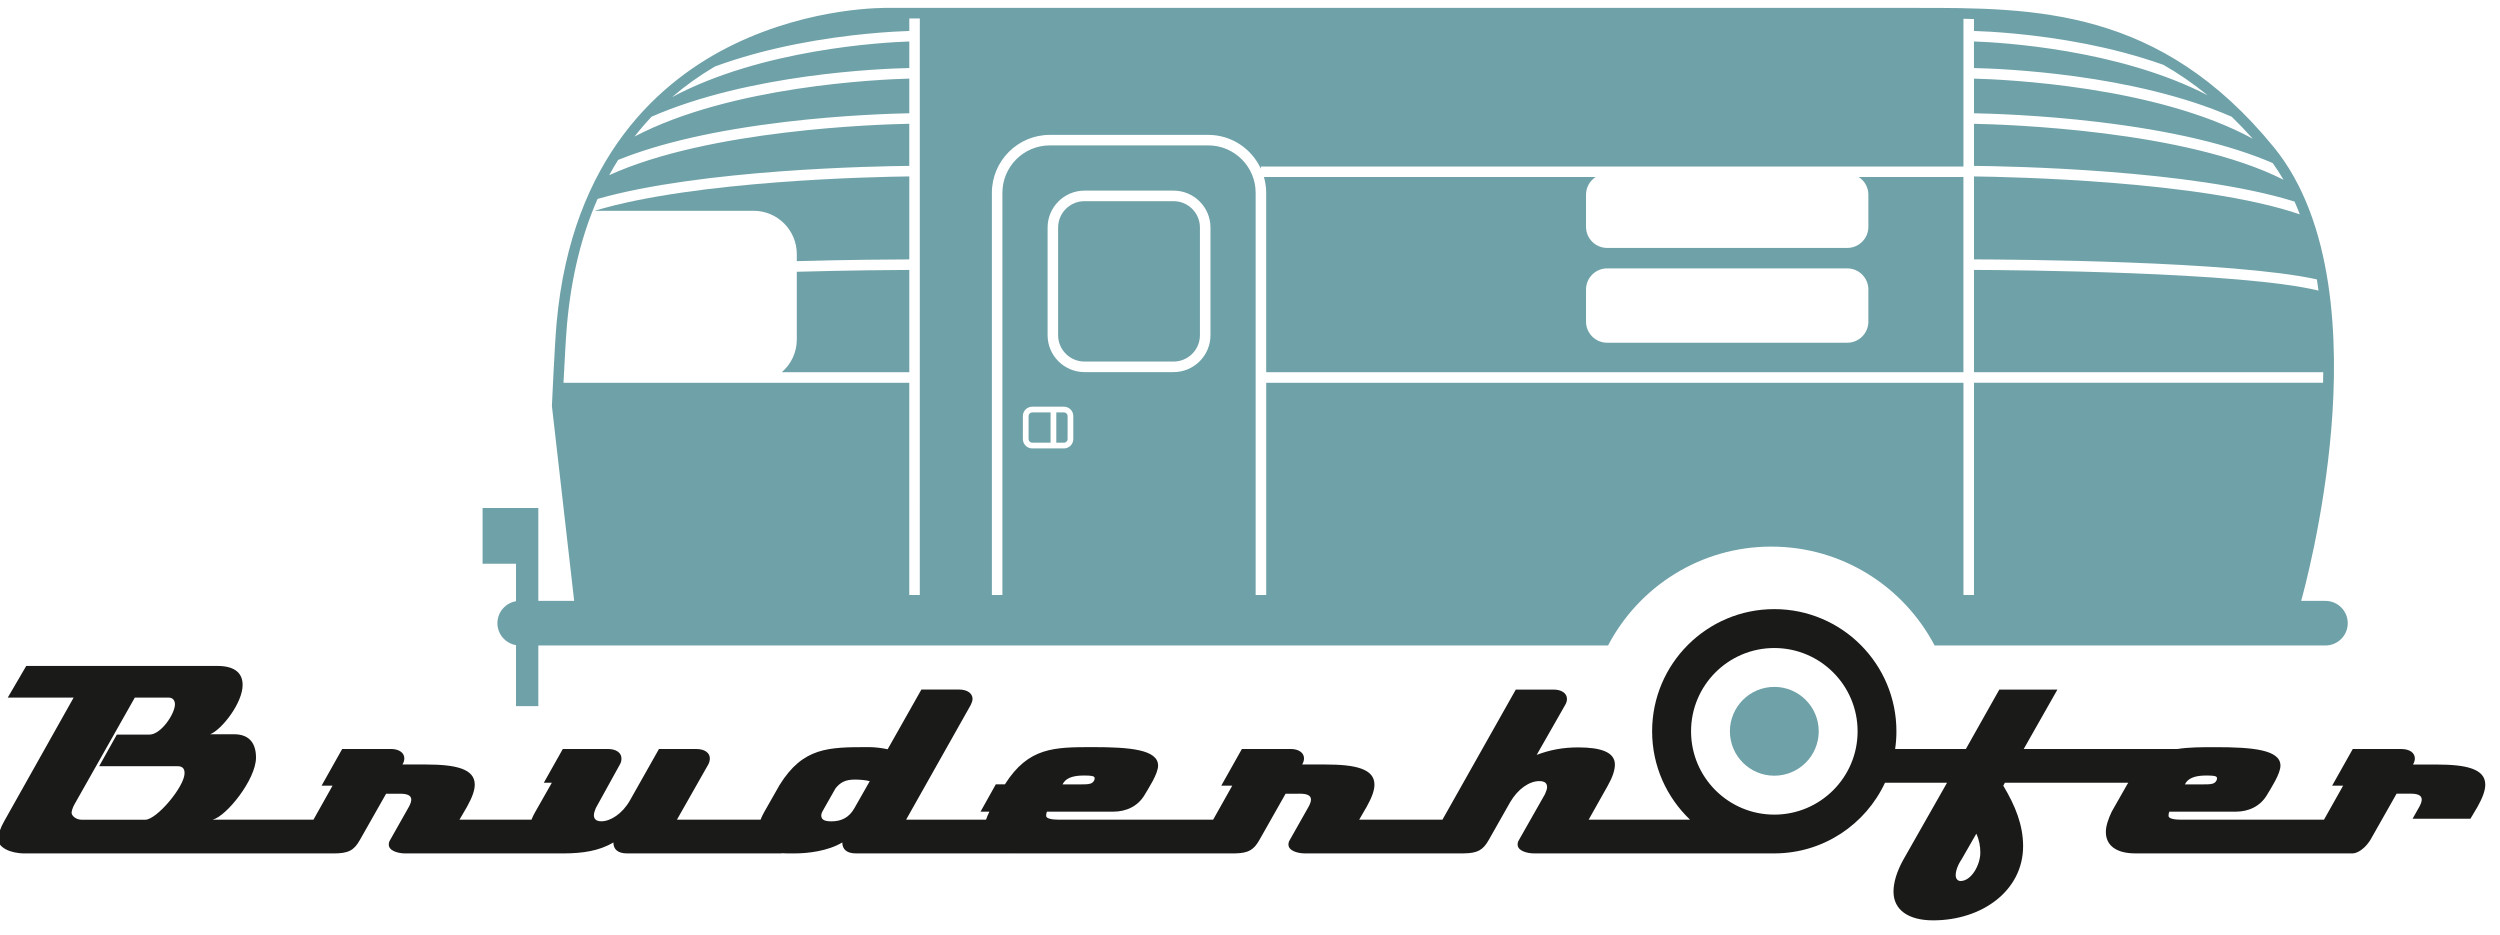
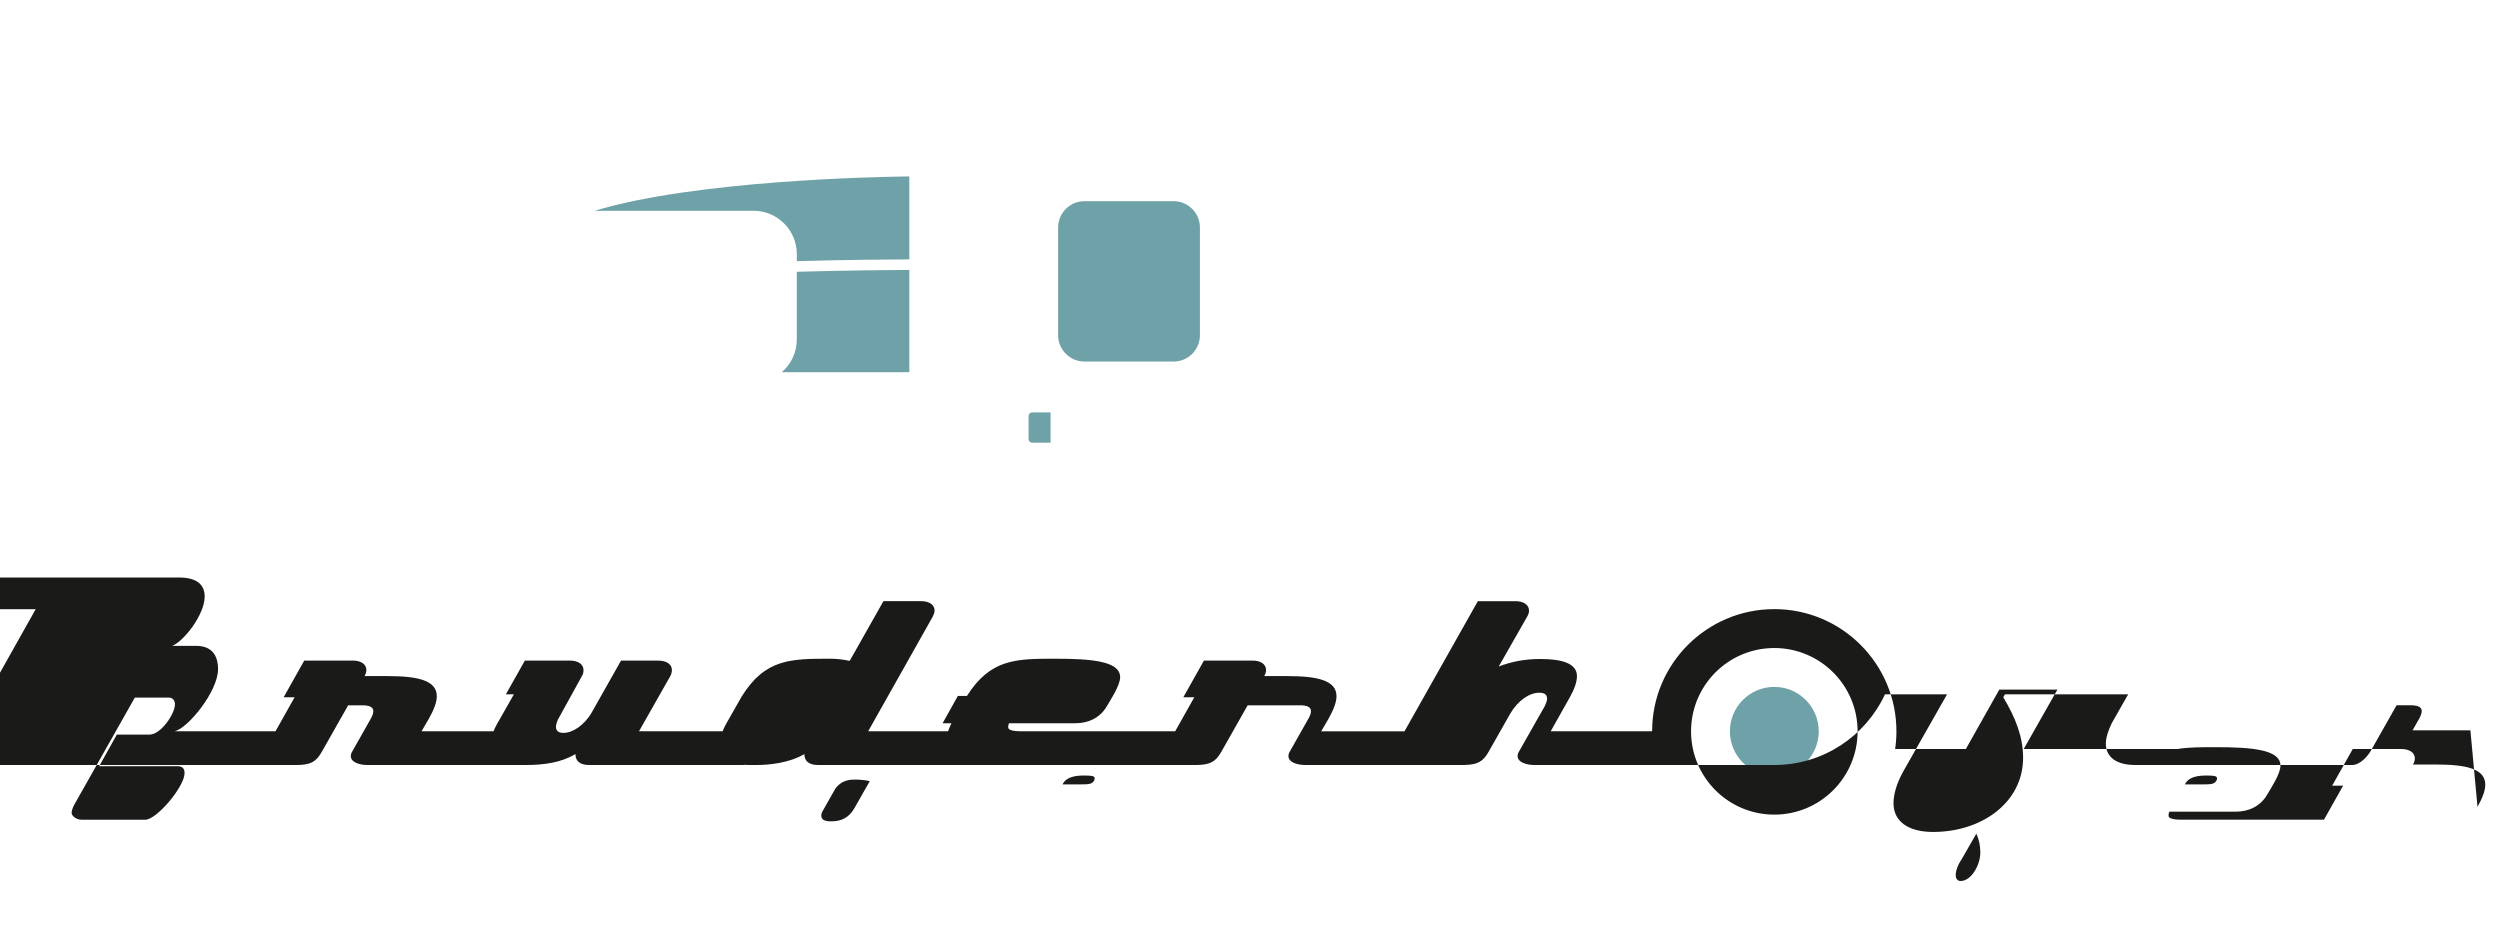
<svg xmlns="http://www.w3.org/2000/svg" version="1.1" id="Ebene_1" x="0px" y="0px" width="100px" height="37.393px" viewBox="100 36.591 100 37.393" enable-background="new 100 36.591 100 37.393" xml:space="preserve">
  <g>
-     <path fill="#6EA1A8" d="M193.016,60.627h-0.97c0.093-0.33,0.908-3.313,1.206-6.883c0.292-3.496,0.13-8.288-2.295-11.26   c-4.555-5.583-9.538-5.582-14.359-5.577h-41.045c-0.124-0.002-3.069-0.058-6.204,1.461c-2.9,1.405-6.483,4.479-7.084,11.14   c-0.079,0.868-0.183,3.21-0.188,3.309l0,0.017l0.89,7.792h-1.434v-1.486v-2.229h-0.892h-1.337v2.229h1.337v1.5   c-0.421,0.07-0.744,0.437-0.744,0.878c0,0.44,0.322,0.808,0.744,0.878v2.441h0.892V62.41h42.789   c1.231-2.351,3.693-3.955,6.53-3.955c2.839,0,5.3,1.604,6.532,3.955h15.633c0.493,0,0.893-0.399,0.893-0.892   S193.509,60.627,193.016,60.627 M136.792,60.39h-0.421v-8.488h-6.213c-0.006,0-0.012,0.001-0.019,0.001h-7.599   c0.039-0.78,0.095-1.843,0.142-2.356c0.169-1.871,0.578-3.538,1.221-5c4.173-1.186,11.142-1.308,12.468-1.321v-1.684   c-1.275,0.024-8.027,0.241-12.004,2.057c0.114-0.209,0.233-0.413,0.359-0.612c1.687-0.68,3.926-1.191,6.695-1.521   c2.323-0.276,4.318-0.333,4.951-0.345v-1.386c-1.188,0.031-7.121,0.289-10.991,2.318c0.216-0.277,0.444-0.542,0.684-0.796   c3.938-1.717,9.177-1.921,10.307-1.945V38.25c-1.063,0.036-5.899,0.306-9.49,2.226c0.522-0.45,1.092-0.857,1.708-1.222   c0.927-0.342,2.009-0.652,3.272-0.901c2.102-0.416,3.912-0.505,4.51-0.524v-0.499h0.421L136.792,60.39L136.792,60.39z    M142.932,54.153c0,0.207-0.167,0.375-0.374,0.375h-0.42h-0.849c-0.207,0-0.374-0.168-0.374-0.375v-0.92   c0-0.207,0.167-0.374,0.374-0.374h0.849h0.42c0.207,0,0.374,0.167,0.374,0.374V54.153z M148.419,50   c0,0.813-0.662,1.475-1.474,1.475h-3.566c-0.813,0-1.475-0.662-1.475-1.475v-4.309c0-0.813,0.662-1.475,1.475-1.475h3.566   c0.812,0,1.474,0.662,1.474,1.475V50z M178.959,60.39h-0.421v-8.488h-27.89v8.488h-0.422V44.303c0-1.045-0.85-1.896-1.896-1.896   h-6.338c-1.046,0-1.896,0.851-1.896,1.896V60.39h-0.421V44.303c0-1.277,1.04-2.317,2.317-2.317h6.338   c0.936,0,1.741,0.558,2.107,1.358v-0.093h28.101v-5.909c0.141,0.003,0.28,0.007,0.421,0.011v0.476   c0.598,0.019,2.408,0.108,4.511,0.524c0.931,0.184,1.996,0.451,3.066,0.831c0.595,0.34,1.187,0.743,1.772,1.22   c-3.574-1.854-8.3-2.118-9.349-2.154v1.063c1.129,0.024,6.37,0.229,10.31,1.948c0.282,0.274,0.562,0.566,0.842,0.879   c-3.865-2.108-9.947-2.373-11.151-2.404v1.386c0.633,0.012,2.628,0.069,4.95,0.346c2.937,0.35,5.281,0.903,6.998,1.646   c0.154,0.215,0.299,0.437,0.433,0.668c-3.911-1.982-11.064-2.212-12.381-2.238v1.683c1.364,0.013,8.702,0.143,12.823,1.427   c0.074,0.167,0.144,0.339,0.21,0.512c-3.929-1.349-11.661-1.5-13.033-1.517v3.318c1.524,0.004,10.38,0.062,13.714,0.8   c0.024,0.149,0.047,0.298,0.067,0.448c-3.104-0.753-12.273-0.821-13.781-0.827v4.092h13.97c-0.001,0.141-0.003,0.281-0.007,0.421   H178.96L178.959,60.39L178.959,60.39z" />
    <path fill="#6EA1A8" d="M131.872,50.171c0,0.524-0.233,0.992-0.601,1.309h5.101v-4.092c-0.594,0.002-2.372,0.014-4.5,0.074V50.171   L131.872,50.171z" />
    <path fill="#6EA1A8" d="M130.14,45.022c0.956,0,1.732,0.774,1.732,1.732v0.283c2.122-0.058,3.893-0.069,4.5-0.07v-3.319   c-1.322,0.015-8.549,0.157-12.589,1.374H130.14z" />
    <path fill="#6EA1A8" d="M146.944,44.638h-3.566c-0.581,0-1.053,0.473-1.053,1.053V50c0,0.581,0.473,1.053,1.053,1.053h3.566   c0.58,0,1.053-0.472,1.053-1.053v-4.309C147.998,45.11,147.525,44.638,146.944,44.638" />
    <path fill="#6EA1A8" d="M141.143,53.232v0.92c0,0.081,0.065,0.146,0.146,0.146h0.734v-1.211h-0.734   C141.208,53.087,141.143,53.152,141.143,53.232" />
-     <path fill="#6EA1A8" d="M142.558,53.087h-0.306v1.212h0.306c0.081,0,0.146-0.065,0.146-0.146v-0.92   C142.704,53.152,142.638,53.087,142.558,53.087" />
-     <path fill="#6EA1A8" d="M174.735,44.378v1.288c0,0.463-0.379,0.842-0.842,0.842h-9.61c-0.463,0-0.842-0.379-0.842-0.842v-1.288   c0-0.295,0.153-0.555,0.385-0.706h-13.268c0.057,0.2,0.09,0.412,0.09,0.631v7.177h27.889v-7.808h-4.187   C174.582,43.823,174.735,44.083,174.735,44.378 M174.735,49.458c0,0.462-0.379,0.842-0.842,0.842h-9.61   c-0.463,0-0.842-0.379-0.842-0.842V48.17c0-0.464,0.379-0.843,0.842-0.843h9.61c0.463,0,0.842,0.379,0.842,0.843V49.458z" />
    <path fill="#6EA1A8" d="M172.749,65.844c0,0.98-0.796,1.775-1.777,1.775c-0.98,0-1.776-0.795-1.776-1.775   c0-0.981,0.796-1.777,1.776-1.777C171.953,64.066,172.749,64.862,172.749,65.844" />
-     <path fill="#1A1A18" d="M199.1,68.865c0.203-0.363,0.311-0.652,0.311-0.889c0-0.633-0.761-0.804-1.96-0.804h-0.932   c0.053-0.085,0.075-0.171,0.075-0.246c0-0.225-0.215-0.374-0.536-0.374h-1.948l-0.825,1.467h0.439l-0.765,1.36h-5.724   c-0.258,0-0.493-0.043-0.493-0.149c0-0.043,0-0.098,0.032-0.172h2.656c0.515,0,0.985-0.215,1.253-0.675   c0.15-0.257,0.535-0.835,0.535-1.168c0-0.642-1.145-0.737-2.592-0.737c-0.576,0-1.08,0-1.533,0.074h-6.145l1.349-2.378h-2.324   l-1.339,2.378h-2.829c0.035-0.231,0.052-0.469,0.052-0.709c0-2.698-2.187-4.887-4.885-4.887c-2.699,0-4.887,2.188-4.887,4.887   c0,1.392,0.584,2.646,1.518,3.536h-4.057l0.771-1.371c0.193-0.343,0.279-0.621,0.279-0.836c0-0.503-0.579-0.685-1.468-0.685   c-0.632,0-1.146,0.106-1.66,0.299l1.135-1.99c0.054-0.087,0.076-0.173,0.076-0.248c0-0.225-0.215-0.374-0.535-0.374h-1.512   l-2.934,5.205h-3.331l0.299-0.515c0.204-0.364,0.312-0.653,0.312-0.889c0-0.633-0.761-0.804-1.96-0.804h-0.932   c0.053-0.085,0.075-0.172,0.075-0.246c0-0.225-0.215-0.375-0.536-0.375h-1.949l-0.825,1.468h0.439l-0.764,1.36h-6.187   c-0.256,0-0.492-0.043-0.492-0.149c0-0.043,0-0.098,0.032-0.172h2.656c0.514,0,0.985-0.215,1.253-0.675   c0.15-0.257,0.536-0.836,0.536-1.168c0-0.643-1.146-0.738-2.592-0.738c-1.564,0-2.592,0-3.535,1.488h-0.364l-0.611,1.093h0.354   c-0.054,0.111-0.099,0.219-0.135,0.321h-3.196l2.582-4.583c0.043-0.087,0.075-0.173,0.075-0.248c0-0.225-0.214-0.374-0.536-0.374   h-1.51l-1.35,2.389c-0.247-0.054-0.514-0.086-0.76-0.086c-1.606,0-2.624,0-3.566,1.521l-0.621,1.093   c-0.052,0.094-0.098,0.191-0.137,0.289h-3.345l1.253-2.207c0.043-0.074,0.064-0.171,0.064-0.246c0-0.225-0.214-0.374-0.536-0.374   h-1.5l-1.167,2.067c-0.3,0.523-0.771,0.824-1.135,0.824c-0.214,0-0.3-0.097-0.3-0.246c0-0.076,0.032-0.172,0.074-0.279l0.964-1.746   c0.054-0.085,0.064-0.172,0.064-0.246c0-0.225-0.214-0.375-0.536-0.375h-1.81l-0.76,1.35h0.321l-0.675,1.188   c-0.053,0.092-0.1,0.19-0.139,0.289h-2.88l0.3-0.514c0.203-0.364,0.311-0.653,0.311-0.889c0-0.633-0.761-0.804-1.96-0.804h-0.932   c0.054-0.085,0.075-0.172,0.075-0.246c0-0.225-0.214-0.375-0.536-0.375h-1.949l-0.825,1.468h0.439l-0.763,1.359h-4.034   c0.546-0.128,1.735-1.606,1.735-2.483c0-0.548-0.247-0.933-0.878-0.933h-0.953c0.471-0.192,1.296-1.254,1.296-1.972   c0-0.438-0.268-0.761-1.018-0.761h-7.637l-0.739,1.266h2.635l-2.774,4.938c-0.161,0.278-0.247,0.546-0.247,0.729   c0,0.311,0.45,0.567,1.071,0.567h10.785h1.564l0,0c0.589,0,0.814-0.118,1.049-0.536l1.05-1.852h0.568   c0.268,0,0.439,0.063,0.439,0.235c0,0.075-0.032,0.172-0.096,0.289l-0.75,1.327c-0.043,0.065-0.054,0.13-0.054,0.184   c0,0.246,0.364,0.353,0.664,0.353h6.114h0.193h0.044l0-0.001c0.712-0.003,1.392-0.092,1.969-0.438c0,0.268,0.171,0.438,0.546,0.438   h6.179l0.005-0.008c0.07,0.005,0.142,0.008,0.22,0.008h0.3c0.514,0,1.318-0.086,1.907-0.438c0,0.268,0.171,0.438,0.546,0.438h6.18   l0.001-0.002c0.028,0.001,0.055,0.002,0.084,0.002h7.26h1.563h0.087l0.001-0.001c0.524-0.012,0.738-0.139,0.961-0.535l1.049-1.852   H152c0.268,0,0.439,0.063,0.439,0.235c0,0.075-0.033,0.172-0.097,0.289l-0.75,1.327c-0.043,0.065-0.054,0.13-0.054,0.184   c0,0.246,0.364,0.353,0.664,0.353h4.733h1.563h0.055v-0.001c0.549-0.007,0.768-0.131,0.996-0.535l0.856-1.51   c0.311-0.535,0.771-0.846,1.167-0.846c0.236,0,0.312,0.097,0.312,0.246c0,0.076-0.043,0.171-0.086,0.278l-1.039,1.831   c-0.043,0.064-0.054,0.129-0.054,0.183c0,0.247,0.364,0.354,0.664,0.354h9.606l0,0c1.961-0.002,3.649-1.16,4.425-2.827h2.482   l-1.746,3.074c-0.268,0.48-0.396,0.92-0.396,1.285c0,0.707,0.567,1.146,1.585,1.146c1.96,0,3.599-1.189,3.599-2.967   c0-0.846-0.311-1.617-0.793-2.42l0.065-0.118h4.936c-0.014,0.021-0.028,0.043-0.042,0.064l-0.621,1.093   c-0.149,0.311-0.235,0.588-0.235,0.813c0,0.546,0.429,0.856,1.167,0.856h6.8h1.919c0,0,0.346,0.001,0.694-0.536l1.049-1.852h0.568   c0.268,0,0.438,0.063,0.438,0.235c0,0.075-0.032,0.172-0.096,0.289l-0.271,0.479h2.314L199.1,68.865z M187.428,67.912   c0.149-0.246,0.493-0.3,0.824-0.3c0.279,0,0.429,0.011,0.429,0.108c0,0.062-0.032,0.128-0.085,0.17   c-0.087,0.076-0.247,0.076-0.45,0.076h-0.75L187.428,67.912z M142.533,67.912c0.15-0.246,0.493-0.3,0.825-0.3   c0.279,0,0.429,0.011,0.429,0.108c0,0.062-0.032,0.128-0.085,0.17c-0.086,0.076-0.247,0.076-0.45,0.076h-0.75L142.533,67.912z    M105.81,69.38h-2.539c-0.235,0-0.407-0.16-0.407-0.278c0-0.063,0.042-0.214,0.118-0.343l2.41-4.263h1.371   c0.139,0,0.235,0.106,0.235,0.268c0,0.376-0.557,1.21-1.017,1.21h-1.307l-0.707,1.265h3.138c0.203,0,0.278,0.105,0.278,0.278   C107.384,68.052,106.27,69.38,105.81,69.38 M134.169,68.93c-0.204,0.354-0.504,0.515-0.911,0.515c-0.333,0-0.407-0.097-0.407-0.246   c0-0.075,0.054-0.172,0.118-0.278l0.45-0.793c0.193-0.246,0.407-0.354,0.771-0.354c0.214,0,0.438,0.021,0.6,0.064L134.169,68.93z    M170.972,69.176c-1.839,0-3.33-1.492-3.33-3.332s1.491-3.332,3.33-3.332c1.841,0,3.332,1.492,3.332,3.332   S172.812,69.176,170.972,69.176 M178.42,71.832c-0.096,0-0.192-0.074-0.192-0.235c0-0.16,0.075-0.396,0.236-0.632l0.589-1.027   c0.117,0.256,0.16,0.503,0.16,0.76C179.213,71.18,178.859,71.832,178.42,71.832" />
+     <path fill="#1A1A18" d="M199.1,68.865c0.203-0.363,0.311-0.652,0.311-0.889c0-0.633-0.761-0.804-1.96-0.804h-0.932   c0.053-0.085,0.075-0.171,0.075-0.246c0-0.225-0.215-0.374-0.536-0.374h-1.948l-0.825,1.467h0.439l-0.765,1.36h-5.724   c-0.258,0-0.493-0.043-0.493-0.149c0-0.043,0-0.098,0.032-0.172h2.656c0.515,0,0.985-0.215,1.253-0.675   c0.15-0.257,0.535-0.835,0.535-1.168c0-0.642-1.145-0.737-2.592-0.737c-0.576,0-1.08,0-1.533,0.074h-6.145l1.349-2.378h-2.324   l-1.339,2.378h-2.829c0.035-0.231,0.052-0.469,0.052-0.709c0-2.698-2.187-4.887-4.885-4.887c-2.699,0-4.887,2.188-4.887,4.887   h-4.057l0.771-1.371c0.193-0.343,0.279-0.621,0.279-0.836c0-0.503-0.579-0.685-1.468-0.685   c-0.632,0-1.146,0.106-1.66,0.299l1.135-1.99c0.054-0.087,0.076-0.173,0.076-0.248c0-0.225-0.215-0.374-0.535-0.374h-1.512   l-2.934,5.205h-3.331l0.299-0.515c0.204-0.364,0.312-0.653,0.312-0.889c0-0.633-0.761-0.804-1.96-0.804h-0.932   c0.053-0.085,0.075-0.172,0.075-0.246c0-0.225-0.215-0.375-0.536-0.375h-1.949l-0.825,1.468h0.439l-0.764,1.36h-6.187   c-0.256,0-0.492-0.043-0.492-0.149c0-0.043,0-0.098,0.032-0.172h2.656c0.514,0,0.985-0.215,1.253-0.675   c0.15-0.257,0.536-0.836,0.536-1.168c0-0.643-1.146-0.738-2.592-0.738c-1.564,0-2.592,0-3.535,1.488h-0.364l-0.611,1.093h0.354   c-0.054,0.111-0.099,0.219-0.135,0.321h-3.196l2.582-4.583c0.043-0.087,0.075-0.173,0.075-0.248c0-0.225-0.214-0.374-0.536-0.374   h-1.51l-1.35,2.389c-0.247-0.054-0.514-0.086-0.76-0.086c-1.606,0-2.624,0-3.566,1.521l-0.621,1.093   c-0.052,0.094-0.098,0.191-0.137,0.289h-3.345l1.253-2.207c0.043-0.074,0.064-0.171,0.064-0.246c0-0.225-0.214-0.374-0.536-0.374   h-1.5l-1.167,2.067c-0.3,0.523-0.771,0.824-1.135,0.824c-0.214,0-0.3-0.097-0.3-0.246c0-0.076,0.032-0.172,0.074-0.279l0.964-1.746   c0.054-0.085,0.064-0.172,0.064-0.246c0-0.225-0.214-0.375-0.536-0.375h-1.81l-0.76,1.35h0.321l-0.675,1.188   c-0.053,0.092-0.1,0.19-0.139,0.289h-2.88l0.3-0.514c0.203-0.364,0.311-0.653,0.311-0.889c0-0.633-0.761-0.804-1.96-0.804h-0.932   c0.054-0.085,0.075-0.172,0.075-0.246c0-0.225-0.214-0.375-0.536-0.375h-1.949l-0.825,1.468h0.439l-0.763,1.359h-4.034   c0.546-0.128,1.735-1.606,1.735-2.483c0-0.548-0.247-0.933-0.878-0.933h-0.953c0.471-0.192,1.296-1.254,1.296-1.972   c0-0.438-0.268-0.761-1.018-0.761h-7.637l-0.739,1.266h2.635l-2.774,4.938c-0.161,0.278-0.247,0.546-0.247,0.729   c0,0.311,0.45,0.567,1.071,0.567h10.785h1.564l0,0c0.589,0,0.814-0.118,1.049-0.536l1.05-1.852h0.568   c0.268,0,0.439,0.063,0.439,0.235c0,0.075-0.032,0.172-0.096,0.289l-0.75,1.327c-0.043,0.065-0.054,0.13-0.054,0.184   c0,0.246,0.364,0.353,0.664,0.353h6.114h0.193h0.044l0-0.001c0.712-0.003,1.392-0.092,1.969-0.438c0,0.268,0.171,0.438,0.546,0.438   h6.179l0.005-0.008c0.07,0.005,0.142,0.008,0.22,0.008h0.3c0.514,0,1.318-0.086,1.907-0.438c0,0.268,0.171,0.438,0.546,0.438h6.18   l0.001-0.002c0.028,0.001,0.055,0.002,0.084,0.002h7.26h1.563h0.087l0.001-0.001c0.524-0.012,0.738-0.139,0.961-0.535l1.049-1.852   H152c0.268,0,0.439,0.063,0.439,0.235c0,0.075-0.033,0.172-0.097,0.289l-0.75,1.327c-0.043,0.065-0.054,0.13-0.054,0.184   c0,0.246,0.364,0.353,0.664,0.353h4.733h1.563h0.055v-0.001c0.549-0.007,0.768-0.131,0.996-0.535l0.856-1.51   c0.311-0.535,0.771-0.846,1.167-0.846c0.236,0,0.312,0.097,0.312,0.246c0,0.076-0.043,0.171-0.086,0.278l-1.039,1.831   c-0.043,0.064-0.054,0.129-0.054,0.183c0,0.247,0.364,0.354,0.664,0.354h9.606l0,0c1.961-0.002,3.649-1.16,4.425-2.827h2.482   l-1.746,3.074c-0.268,0.48-0.396,0.92-0.396,1.285c0,0.707,0.567,1.146,1.585,1.146c1.96,0,3.599-1.189,3.599-2.967   c0-0.846-0.311-1.617-0.793-2.42l0.065-0.118h4.936c-0.014,0.021-0.028,0.043-0.042,0.064l-0.621,1.093   c-0.149,0.311-0.235,0.588-0.235,0.813c0,0.546,0.429,0.856,1.167,0.856h6.8h1.919c0,0,0.346,0.001,0.694-0.536l1.049-1.852h0.568   c0.268,0,0.438,0.063,0.438,0.235c0,0.075-0.032,0.172-0.096,0.289l-0.271,0.479h2.314L199.1,68.865z M187.428,67.912   c0.149-0.246,0.493-0.3,0.824-0.3c0.279,0,0.429,0.011,0.429,0.108c0,0.062-0.032,0.128-0.085,0.17   c-0.087,0.076-0.247,0.076-0.45,0.076h-0.75L187.428,67.912z M142.533,67.912c0.15-0.246,0.493-0.3,0.825-0.3   c0.279,0,0.429,0.011,0.429,0.108c0,0.062-0.032,0.128-0.085,0.17c-0.086,0.076-0.247,0.076-0.45,0.076h-0.75L142.533,67.912z    M105.81,69.38h-2.539c-0.235,0-0.407-0.16-0.407-0.278c0-0.063,0.042-0.214,0.118-0.343l2.41-4.263h1.371   c0.139,0,0.235,0.106,0.235,0.268c0,0.376-0.557,1.21-1.017,1.21h-1.307l-0.707,1.265h3.138c0.203,0,0.278,0.105,0.278,0.278   C107.384,68.052,106.27,69.38,105.81,69.38 M134.169,68.93c-0.204,0.354-0.504,0.515-0.911,0.515c-0.333,0-0.407-0.097-0.407-0.246   c0-0.075,0.054-0.172,0.118-0.278l0.45-0.793c0.193-0.246,0.407-0.354,0.771-0.354c0.214,0,0.438,0.021,0.6,0.064L134.169,68.93z    M170.972,69.176c-1.839,0-3.33-1.492-3.33-3.332s1.491-3.332,3.33-3.332c1.841,0,3.332,1.492,3.332,3.332   S172.812,69.176,170.972,69.176 M178.42,71.832c-0.096,0-0.192-0.074-0.192-0.235c0-0.16,0.075-0.396,0.236-0.632l0.589-1.027   c0.117,0.256,0.16,0.503,0.16,0.76C179.213,71.18,178.859,71.832,178.42,71.832" />
  </g>
</svg>